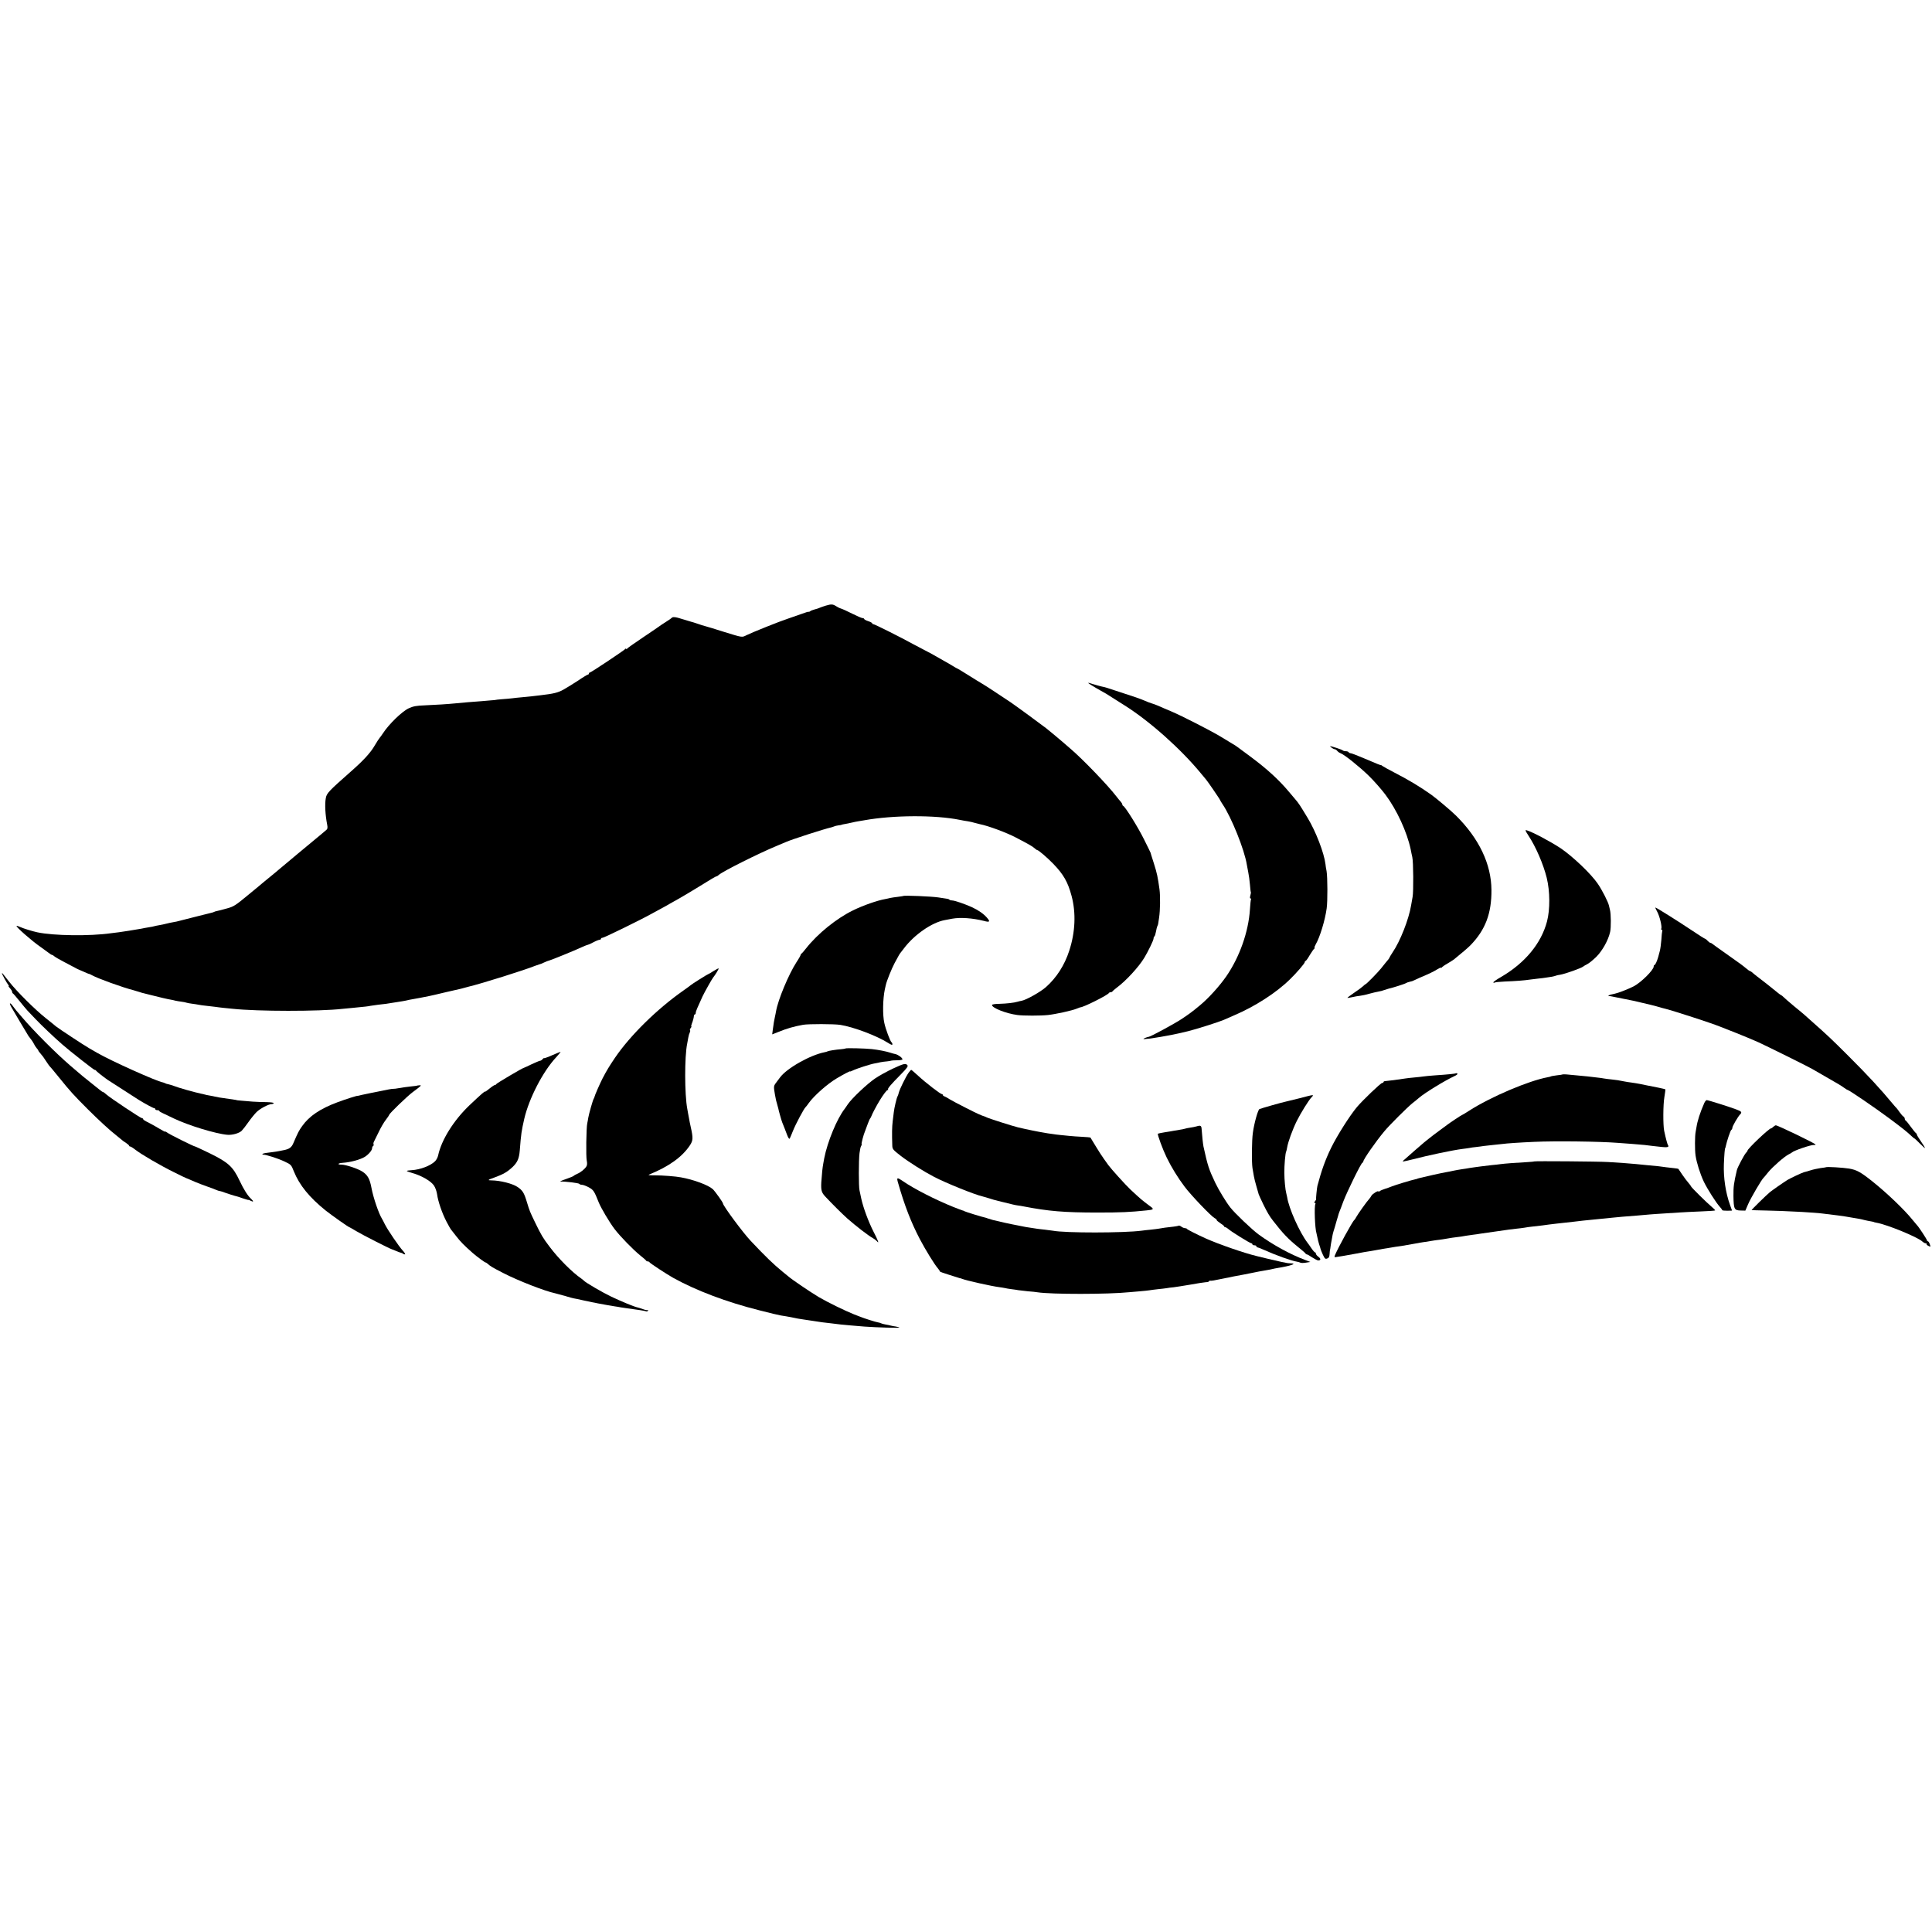
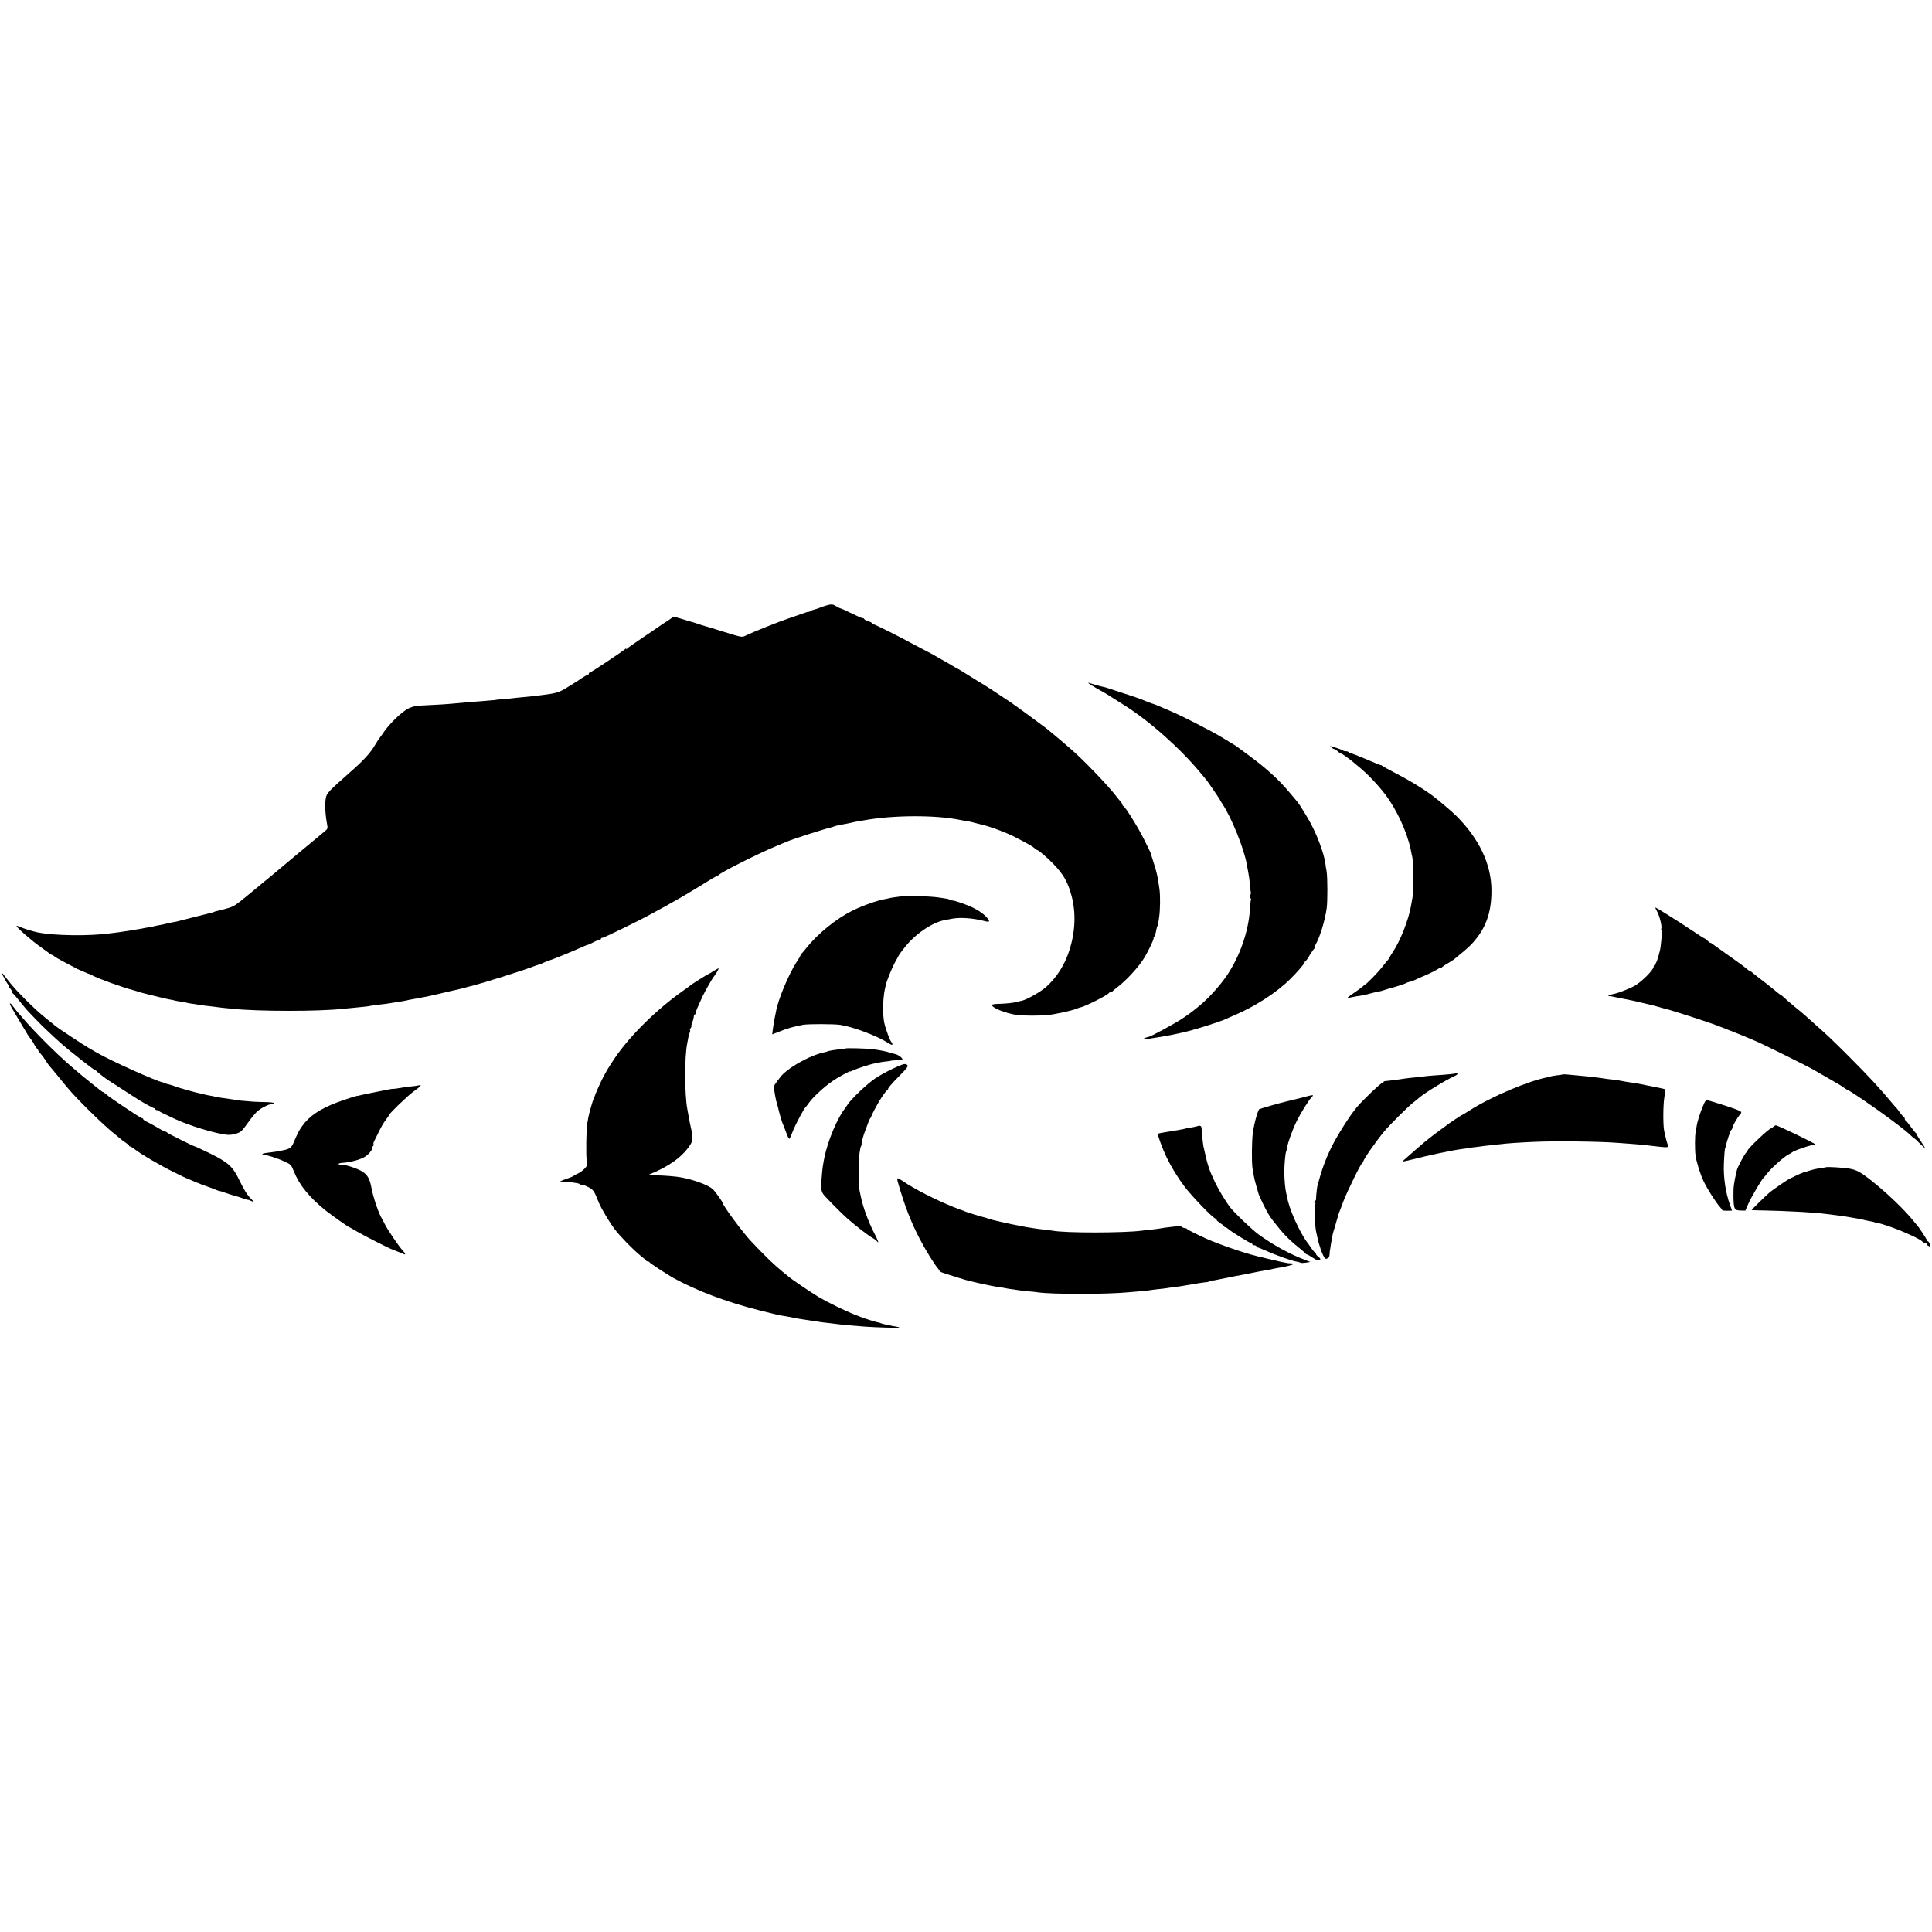
<svg xmlns="http://www.w3.org/2000/svg" version="1.0" width="1916pt" height="1916pt" viewBox="0 0 1916 1916" preserveAspectRatio="xMidYMid meet">
  <g transform="translate(0,1916) scale(0.1,-0.1)" fill="#000000" stroke="none">
    <path d="M8190 13154 c-25 -8 -52 -17 -60 -21 -19 -8 -19 -8 -55 -18 -16 -4 -36 -12 -42 -18 -7 -5 -13 -7 -13 -4 0 3 -30 -6 -67 -20 -38 -13 -99 -35 -138 -48 -83 -27 -352 -135 -411 -164 -48 -24 -37 -25 -229 34 -82 26 -163 51 -180 55 -16 4 -52 15 -79 25 -26 9 -56 18 -65 20 -9 2 -47 14 -86 26 -68 22 -95 24 -105 10 -3 -4 -30 -22 -60 -41 -30 -19 -57 -37 -60 -40 -3 -3 -75 -52 -160 -109 -85 -57 -158 -108 -162 -115 -4 -6 -8 -6 -8 -1 0 6 -3 6 -8 0 -10 -14 -342 -235 -353 -235 -5 0 -9 -4 -9 -10 0 -5 -4 -10 -9 -10 -5 0 -49 -26 -97 -59 -49 -32 -114 -72 -144 -89 -57 -32 -101 -42 -230 -57 -25 -3 -63 -7 -85 -10 -22 -2 -67 -7 -100 -10 -33 -3 -76 -7 -95 -10 -19 -2 -64 -7 -100 -9 -36 -3 -65 -6 -65 -7 0 -1 -18 -3 -40 -4 -22 -2 -69 -6 -105 -9 -36 -3 -94 -7 -130 -10 -36 -3 -90 -8 -120 -11 -81 -8 -192 -15 -308 -20 -83 -3 -114 -9 -158 -29 -67 -31 -199 -159 -258 -251 -11 -16 -24 -35 -30 -41 -6 -6 -29 -42 -51 -79 -42 -72 -111 -147 -234 -255 -223 -197 -241 -216 -250 -265 -11 -59 -6 -163 14 -266 5 -25 3 -40 -7 -48 -7 -6 -31 -26 -53 -45 -22 -19 -125 -104 -229 -190 -103 -86 -194 -162 -202 -169 -7 -7 -19 -16 -26 -22 -29 -23 -123 -100 -128 -105 -3 -3 -66 -56 -141 -117 -126 -104 -141 -114 -212 -133 -42 -12 -85 -23 -97 -25 -11 -2 -24 -6 -28 -9 -5 -3 -19 -7 -33 -10 -13 -3 -78 -19 -144 -36 -66 -17 -128 -33 -138 -35 -10 -2 -26 -6 -35 -9 -9 -3 -33 -8 -52 -11 -19 -3 -51 -10 -70 -15 -19 -5 -51 -12 -70 -15 -19 -3 -43 -8 -53 -11 -11 -3 -29 -7 -40 -8 -12 -2 -35 -6 -52 -9 -16 -4 -46 -9 -65 -12 -19 -3 -60 -10 -90 -15 -30 -5 -75 -12 -100 -15 -25 -3 -61 -7 -80 -10 -211 -30 -568 -25 -729 9 -52 11 -138 38 -169 52 -19 9 -36 14 -38 11 -8 -8 151 -148 238 -208 46 -33 88 -63 95 -69 7 -5 15 -10 19 -10 4 0 15 -6 23 -14 9 -8 51 -32 93 -54 42 -23 92 -49 110 -58 18 -10 35 -19 38 -19 3 -1 26 -11 53 -23 26 -12 48 -21 50 -20 1 1 16 -6 32 -15 56 -31 299 -119 405 -146 25 -7 52 -15 60 -18 8 -3 20 -7 25 -8 6 -2 39 -10 75 -19 93 -24 192 -47 215 -50 11 -2 31 -6 45 -10 14 -3 41 -8 60 -10 19 -2 42 -7 50 -10 8 -3 33 -7 55 -10 22 -3 51 -7 64 -10 13 -3 49 -8 80 -11 31 -3 70 -8 86 -10 17 -3 53 -7 80 -10 28 -3 68 -7 90 -9 248 -27 863 -27 1090 -1 17 2 59 6 95 9 137 13 161 16 183 21 12 2 47 7 77 11 68 7 96 11 135 18 17 3 48 8 70 11 22 3 54 9 70 12 17 4 32 7 35 8 3 1 28 5 55 10 28 5 52 9 55 10 5 1 52 10 95 19 11 2 81 18 155 36 74 17 143 33 153 35 10 2 27 7 37 10 10 3 27 8 37 10 124 29 560 166 663 208 14 5 31 11 38 13 8 1 29 10 48 19 19 9 42 18 52 20 21 5 247 97 320 131 29 13 56 24 61 24 4 0 29 11 55 25 26 14 54 25 62 25 7 0 14 5 14 10 0 6 7 10 16 10 14 0 371 174 484 237 30 17 78 43 105 57 28 15 64 35 80 45 17 10 56 32 89 50 32 18 106 62 165 98 153 95 201 123 208 123 4 0 14 6 22 14 43 37 393 212 571 286 41 17 84 35 95 40 61 27 378 129 449 145 6 1 18 5 27 9 9 4 29 9 45 11 16 2 29 4 29 5 0 2 21 6 65 14 19 4 42 9 50 11 8 2 31 7 50 10 19 3 46 7 60 10 287 52 706 54 950 4 25 -5 61 -12 80 -14 19 -3 49 -10 65 -15 17 -5 41 -11 55 -14 78 -15 265 -84 355 -132 127 -66 167 -89 185 -106 11 -10 22 -18 26 -18 12 0 98 -73 158 -135 102 -105 146 -181 183 -320 45 -168 37 -360 -23 -543 -46 -143 -126 -268 -231 -361 -54 -48 -194 -127 -242 -136 -13 -2 -30 -6 -39 -9 -36 -11 -110 -19 -180 -21 -39 0 -73 -5 -74 -11 -4 -28 137 -85 252 -100 59 -8 230 -8 304 0 79 9 238 44 281 62 19 8 36 14 37 14 24 -4 277 122 286 143 2 4 10 7 17 7 7 0 15 3 17 8 2 4 21 20 43 37 92 68 217 204 273 296 39 65 92 174 92 191 0 9 4 19 9 22 4 3 11 24 15 47 4 23 10 47 13 53 4 6 8 17 9 26 1 8 5 35 9 60 11 72 13 210 4 280 -17 122 -25 161 -55 255 -31 97 -31 98 -33 107 -1 4 -31 65 -66 135 -61 123 -187 324 -206 331 -5 2 -9 9 -9 14 0 6 -7 18 -15 27 -9 9 -29 34 -46 56 -83 108 -332 367 -453 470 -32 28 -69 59 -81 70 -26 23 -126 106 -160 133 -53 41 -296 219 -353 258 -127 85 -246 163 -282 184 -19 11 -78 47 -130 80 -52 33 -102 63 -110 67 -8 3 -31 16 -50 28 -19 12 -62 37 -95 55 -33 18 -73 41 -90 51 -16 10 -48 27 -70 38 -22 11 -83 43 -135 71 -152 83 -387 200 -399 200 -6 0 -11 4 -11 8 0 5 -18 15 -40 22 -22 7 -40 17 -40 22 0 4 -7 8 -15 8 -9 0 -55 20 -103 44 -48 24 -98 47 -112 51 -14 4 -36 15 -49 24 -32 20 -47 21 -101 5z" />
    <path d="M10825 12364 c22 -14 60 -36 85 -50 51 -28 59 -32 155 -94 39 -25 78 -49 87 -55 251 -158 558 -432 758 -675 25 -30 47 -57 50 -60 12 -12 140 -199 140 -205 0 -2 11 -20 24 -40 88 -129 218 -453 241 -600 2 -11 8 -44 14 -74 6 -29 14 -86 17 -125 3 -39 7 -72 9 -74 2 -2 -1 -17 -5 -33 -5 -18 -5 -29 1 -29 6 0 8 -3 6 -7 -3 -5 -8 -49 -11 -100 -14 -224 -103 -475 -235 -666 -69 -99 -178 -219 -261 -287 -83 -69 -103 -83 -182 -136 -73 -48 -304 -173 -325 -176 -14 -1 -53 -17 -53 -21 0 -3 12 -2 28 0 15 2 34 4 42 4 8 1 53 8 100 16 47 8 96 17 110 20 20 3 111 24 165 37 80 20 301 90 350 111 17 8 64 28 105 46 205 87 418 224 553 357 64 62 147 158 147 171 0 6 3 11 8 11 4 0 23 26 41 58 19 31 39 60 45 64 6 4 7 8 3 8 -5 0 1 16 12 36 40 68 92 237 108 356 10 70 9 311 -1 368 -5 25 -10 56 -11 70 -14 112 -95 323 -176 457 -79 131 -91 149 -124 187 -5 6 -32 38 -60 71 -103 123 -219 229 -390 356 -145 107 -135 101 -166 119 -13 8 -71 43 -129 78 -93 56 -380 203 -482 246 -21 9 -54 23 -73 31 -19 8 -50 21 -67 29 -18 8 -44 17 -58 21 -14 4 -43 15 -65 25 -49 21 -107 41 -250 87 -60 19 -117 38 -125 41 -18 6 -27 8 -60 15 -14 3 -47 13 -75 21 -66 21 -67 20 -20 -10z" />
    <path d="M13206 11745 c10 -8 24 -15 30 -15 6 0 18 -7 25 -16 7 -9 22 -20 34 -24 38 -14 184 -131 279 -223 52 -51 126 -135 165 -187 113 -150 215 -372 251 -543 5 -29 13 -63 16 -77 11 -44 13 -343 3 -395 -5 -27 -12 -66 -15 -85 -23 -138 -108 -355 -184 -466 -16 -25 -30 -47 -30 -50 0 -3 -5 -10 -10 -17 -15 -17 -41 -50 -73 -90 -30 -38 -146 -157 -154 -157 -2 0 -14 -9 -26 -21 -12 -11 -52 -41 -90 -66 -37 -25 -66 -47 -64 -49 1 -2 23 2 47 7 25 6 61 12 80 14 19 2 60 11 90 20 30 8 70 18 89 21 19 3 46 10 60 16 14 5 34 11 45 14 35 7 161 47 171 55 6 4 22 10 37 13 14 2 34 9 44 15 11 5 35 17 54 25 91 38 137 60 172 82 21 13 38 21 38 17 0 -5 4 -3 8 2 4 6 29 24 56 39 26 16 56 34 65 41 74 60 141 117 164 141 148 152 210 316 208 549 -2 255 -122 508 -350 735 -45 45 -193 170 -246 208 -111 79 -226 148 -364 219 -58 30 -112 60 -120 66 -8 7 -16 11 -17 10 -4 -2 -25 6 -182 73 -57 24 -109 44 -117 44 -8 0 -17 5 -20 10 -3 6 -16 10 -29 10 -12 0 -26 4 -31 9 -9 8 -109 41 -124 41 -3 0 4 -7 15 -15z" />
-     <path d="M15158 10873 c72 -108 148 -284 181 -418 33 -134 34 -314 3 -433 -58 -219 -217 -411 -454 -550 -43 -24 -78 -49 -78 -54 0 -5 5 -6 11 -3 5 4 52 9 102 11 104 4 199 11 248 19 19 3 55 7 82 10 26 2 62 7 80 10 17 3 44 7 59 9 15 3 31 7 35 9 5 3 26 8 48 11 47 8 203 63 225 80 8 7 28 18 44 26 16 8 55 40 87 71 60 60 119 165 137 247 10 43 9 179 -2 220 -3 12 -8 31 -10 42 -8 36 -68 154 -110 215 -66 98 -248 271 -369 353 -98 65 -277 160 -334 177 -21 6 -19 1 15 -52z" />
    <path d="M8957 10274 c-1 -1 -24 -4 -52 -8 -27 -3 -61 -8 -75 -11 -14 -4 -36 -8 -50 -11 -81 -14 -219 -63 -320 -112 -165 -81 -350 -230 -466 -377 -21 -27 -42 -51 -46 -53 -5 -2 -8 -8 -8 -12 0 -5 -18 -38 -41 -72 -78 -121 -183 -372 -203 -488 -2 -14 -7 -36 -10 -50 -8 -34 -15 -76 -22 -132 l-6 -46 64 25 c80 33 153 54 243 70 52 9 305 9 369 -1 128 -20 360 -107 474 -179 31 -20 42 -23 42 -13 0 8 -4 17 -9 20 -12 8 -58 129 -71 191 -18 79 -15 239 5 333 3 12 7 32 10 44 8 39 58 162 86 215 40 75 53 97 59 103 3 3 18 23 34 44 102 136 278 258 405 281 14 2 48 9 74 14 82 15 204 6 315 -22 58 -16 65 -8 29 33 -33 38 -85 74 -150 104 -72 32 -170 66 -195 66 -10 0 -22 3 -26 7 -3 4 -12 8 -19 9 -7 1 -48 7 -92 14 -65 10 -339 22 -348 14z" />
    <path d="M16435 10118 c25 -46 50 -151 40 -168 -3 -5 -2 -10 4 -10 6 0 8 -6 6 -12 -2 -7 -7 -47 -9 -88 -3 -41 -10 -91 -15 -110 -5 -19 -13 -46 -16 -60 -12 -42 -29 -80 -37 -80 -5 0 -8 -7 -8 -15 0 -35 -129 -162 -201 -198 -65 -32 -149 -64 -186 -72 -16 -3 -33 -7 -40 -9 -7 -1 -16 -6 -20 -10 -4 -4 -3 -7 2 -5 6 1 21 0 35 -4 14 -3 63 -13 110 -22 47 -9 92 -18 100 -20 8 -2 47 -11 85 -20 39 -9 77 -18 85 -20 12 -2 81 -21 110 -30 3 -1 19 -5 35 -9 90 -23 450 -140 540 -176 11 -4 85 -34 165 -65 80 -32 179 -73 220 -92 77 -35 503 -246 530 -263 8 -5 67 -39 130 -75 150 -86 150 -86 187 -112 17 -13 35 -23 38 -23 12 0 280 -183 410 -280 130 -97 178 -135 222 -177 13 -13 26 -23 29 -23 2 0 27 -23 54 -51 28 -28 50 -48 50 -43 0 4 -18 34 -40 65 -22 32 -40 62 -40 67 0 6 -4 12 -8 14 -5 2 -28 30 -52 63 -24 33 -47 62 -52 63 -4 2 -8 10 -8 17 0 8 -6 18 -13 22 -8 4 -24 24 -38 43 -13 19 -27 37 -30 40 -4 3 -23 25 -44 50 -113 137 -243 278 -436 470 -164 164 -209 206 -349 330 -40 36 -78 70 -84 75 -6 6 -51 43 -101 84 -49 41 -97 82 -105 91 -9 9 -21 19 -26 21 -6 2 -29 19 -50 37 -38 32 -127 102 -193 152 -18 14 -39 31 -46 38 -8 6 -17 12 -20 12 -4 0 -22 12 -40 28 -37 31 -46 37 -204 149 -64 45 -121 86 -128 92 -7 6 -16 11 -21 11 -5 0 -17 9 -27 20 -10 11 -21 20 -25 20 -4 0 -63 37 -131 83 -144 96 -353 227 -362 227 -3 0 5 -19 18 -42z" />
    <path d="M7076 9530 c-25 -17 -49 -30 -51 -30 -6 0 -168 -102 -175 -110 -3 -3 -36 -28 -75 -55 -258 -181 -525 -443 -676 -665 -57 -84 -85 -131 -124 -206 -28 -55 -79 -172 -80 -184 0 -3 -3 -10 -7 -16 -9 -14 -48 -152 -54 -189 -2 -16 -7 -41 -10 -55 -10 -42 -14 -333 -5 -371 5 -22 4 -43 -2 -54 -15 -27 -58 -62 -92 -76 -16 -7 -32 -16 -35 -20 -3 -4 -39 -19 -80 -33 -41 -14 -64 -25 -50 -24 46 2 180 -14 186 -23 3 -5 14 -9 26 -9 11 0 41 -11 67 -25 47 -26 54 -37 99 -150 22 -55 106 -197 157 -264 54 -71 183 -204 255 -262 30 -24 57 -47 58 -51 2 -5 10 -8 17 -8 7 0 15 -4 17 -9 3 -8 169 -117 233 -153 229 -127 530 -241 857 -323 101 -26 197 -49 213 -51 17 -3 39 -6 50 -8 11 -2 34 -6 50 -9 54 -12 90 -18 120 -22 17 -2 62 -9 100 -15 73 -12 98 -15 180 -24 28 -3 68 -8 90 -11 39 -4 136 -13 239 -21 123 -9 350 -15 345 -10 -4 4 -20 8 -37 11 -17 2 -39 6 -49 9 -10 3 -33 8 -52 11 -19 3 -39 9 -44 12 -6 3 -20 8 -31 9 -21 3 -134 39 -171 54 -11 4 -40 16 -65 25 -94 38 -256 117 -349 171 -82 49 -272 177 -307 209 -7 5 -31 26 -55 45 -85 69 -170 151 -314 304 -77 81 -275 349 -275 371 0 11 -78 120 -101 142 -44 40 -191 95 -316 117 -50 10 -184 20 -257 20 -62 0 -74 2 -55 9 193 79 324 173 400 287 33 49 34 74 9 185 -6 28 -14 64 -16 80 -3 17 -7 40 -10 53 -2 12 -6 32 -8 45 -27 143 -28 517 -1 647 3 14 8 41 11 60 3 19 10 42 15 51 4 9 6 19 2 22 -3 4 0 13 7 22 7 8 10 15 6 15 -3 0 -1 12 5 28 12 30 20 61 21 80 1 6 5 12 10 12 4 0 8 7 8 16 0 14 16 51 68 164 18 38 91 169 104 185 22 27 59 88 55 91 -2 2 -25 -10 -51 -26z" />
    <path d="M20 9506 c0 -9 48 -96 62 -113 6 -7 7 -13 4 -13 -4 0 2 -10 14 -22 11 -12 20 -27 20 -34 0 -7 3 -14 8 -16 4 -1 33 -36 65 -75 32 -40 68 -83 80 -96 12 -13 50 -52 84 -88 53 -56 182 -179 263 -249 74 -65 310 -250 318 -250 6 0 12 -3 14 -7 3 -7 66 -57 114 -91 19 -13 274 -177 309 -199 65 -40 145 -83 154 -83 6 0 11 -4 11 -10 0 -5 9 -10 20 -10 11 0 20 -3 20 -8 0 -4 15 -13 33 -21 17 -8 68 -32 111 -53 144 -69 415 -152 531 -162 49 -4 117 15 142 40 11 11 41 49 66 85 26 37 62 81 80 99 33 34 119 80 149 80 9 0 19 4 23 9 3 6 -28 10 -72 11 -43 0 -105 3 -138 5 -96 8 -160 13 -160 15 0 1 -9 3 -20 4 -23 3 -106 15 -150 22 -16 3 -37 7 -45 9 -8 2 -31 7 -50 10 -19 3 -43 8 -52 11 -9 3 -25 6 -35 8 -62 13 -230 60 -273 78 -14 5 -36 12 -49 15 -14 2 -29 7 -35 11 -6 3 -16 7 -22 8 -58 9 -515 214 -649 292 -17 9 -53 30 -80 46 -59 34 -301 194 -330 217 -11 10 -56 46 -100 81 -110 87 -290 267 -365 363 -74 94 -70 90 -70 81z" />
    <path d="M112 9173 c20 -36 145 -246 171 -288 7 -10 18 -25 25 -33 7 -8 20 -28 29 -45 8 -17 22 -37 29 -45 8 -7 14 -17 14 -20 0 -4 11 -19 24 -33 13 -14 36 -45 51 -70 16 -24 31 -46 34 -49 4 -3 47 -54 96 -115 114 -141 144 -174 290 -320 99 -99 222 -212 270 -248 5 -4 26 -21 45 -37 19 -17 47 -38 63 -47 15 -10 27 -21 27 -25 0 -4 5 -8 11 -8 5 0 27 -13 47 -29 57 -46 253 -160 387 -226 66 -33 122 -60 125 -60 8 -3 42 -17 87 -37 23 -10 75 -30 115 -44 40 -14 82 -29 93 -35 11 -5 29 -11 40 -12 11 -2 32 -9 46 -15 21 -8 96 -32 119 -37 3 0 30 -9 60 -20 30 -10 55 -17 55 -15 0 2 10 -2 23 -9 26 -14 29 -5 4 18 -35 32 -73 91 -117 184 -64 136 -111 179 -290 267 -79 38 -146 70 -150 70 -13 0 -260 123 -277 138 -10 8 -18 12 -18 9 0 -4 -28 10 -62 31 -35 21 -76 44 -92 52 -56 28 -66 35 -66 42 0 5 -5 8 -11 8 -13 0 -318 203 -353 235 -15 14 -30 25 -34 25 -4 0 -21 11 -37 25 -17 13 -57 46 -90 72 -72 57 -88 71 -123 101 -15 13 -49 42 -76 65 -146 126 -360 341 -476 477 -30 36 -57 67 -60 70 -3 3 -16 20 -29 38 -31 44 -45 41 -19 -5z" />
    <path d="M8385 8762 c-2 -2 -21 -5 -42 -7 -54 -4 -126 -16 -135 -21 -4 -3 -18 -7 -30 -9 -143 -28 -376 -159 -443 -251 -11 -15 -30 -40 -42 -56 -21 -29 -21 -36 -8 -112 9 -51 12 -65 24 -104 5 -18 10 -35 10 -37 0 -8 31 -118 38 -135 3 -8 7 -17 8 -20 1 -3 7 -18 14 -35 6 -16 19 -49 28 -73 9 -24 19 -39 23 -35 4 4 19 40 34 78 25 64 110 223 125 235 4 3 18 21 31 40 52 73 185 191 280 247 71 42 130 72 130 68 0 -3 13 1 28 9 33 17 175 63 217 70 17 3 43 8 59 12 16 3 43 7 61 8 17 2 35 4 41 7 5 2 33 4 61 4 29 0 53 4 53 9 0 15 -42 46 -69 52 -14 3 -37 9 -51 14 -39 13 -119 29 -185 36 -66 7 -254 12 -260 6z" />
-     <path d="M5478 8696 c-42 -19 -79 -32 -81 -30 -2 3 -10 -2 -17 -11 -7 -8 -18 -15 -25 -15 -6 0 -44 -16 -84 -35 -39 -19 -74 -35 -76 -35 -11 0 -270 -153 -273 -161 -2 -5 -8 -9 -14 -9 -5 0 -30 -16 -54 -36 -24 -20 -44 -34 -44 -30 0 8 -42 -29 -155 -136 -155 -148 -277 -342 -310 -497 -4 -19 -17 -44 -30 -57 -45 -45 -147 -84 -233 -89 -23 -1 -44 -4 -47 -7 -3 -3 23 -12 57 -22 89 -25 184 -80 212 -124 14 -20 27 -59 31 -87 9 -68 49 -186 93 -270 20 -38 39 -72 42 -75 3 -3 27 -34 54 -69 44 -57 81 -94 165 -168 39 -34 119 -93 126 -93 4 0 13 -6 20 -12 29 -26 43 -35 160 -95 146 -75 411 -178 508 -198 10 -2 27 -7 37 -10 10 -3 27 -8 37 -10 10 -2 34 -9 53 -15 19 -6 46 -13 60 -16 14 -2 57 -11 95 -20 39 -9 79 -17 90 -19 11 -2 34 -6 50 -10 67 -13 132 -24 169 -30 21 -3 48 -7 60 -10 12 -2 39 -6 61 -9 95 -12 188 -27 195 -31 5 -3 12 0 16 7 4 7 4 10 0 6 -4 -3 -27 0 -49 9 -23 8 -49 16 -58 18 -32 7 -156 58 -257 106 -88 42 -256 140 -272 159 -3 3 -14 13 -26 21 -89 61 -226 198 -312 313 -68 89 -84 117 -142 236 -58 120 -56 116 -85 210 -27 90 -42 114 -90 147 -50 35 -173 66 -262 67 -40 0 -36 5 24 26 96 35 132 56 186 106 49 47 65 84 72 166 13 167 17 191 44 311 47 203 185 471 316 611 26 28 48 56 44 55 -2 0 -39 -15 -81 -33z" />
    <path d="M8854 8562 c-55 -26 -134 -69 -175 -97 -78 -53 -230 -196 -270 -255 -13 -19 -27 -39 -31 -45 -76 -96 -172 -327 -204 -492 -2 -13 -6 -35 -9 -50 -8 -42 -14 -99 -20 -188 -4 -79 2 -101 39 -141 72 -77 166 -170 218 -217 84 -74 205 -168 256 -197 15 -8 32 -22 39 -30 25 -30 12 6 -36 99 -49 97 -100 234 -120 326 -6 28 -14 64 -17 80 -9 39 -9 294 0 369 4 33 11 65 16 71 5 7 8 14 5 17 -5 5 19 97 35 133 4 11 16 43 26 70 10 28 21 52 25 55 3 3 9 15 13 26 6 18 48 98 81 152 35 57 69 102 78 102 6 0 8 3 4 6 -7 7 26 47 126 148 61 62 75 82 66 92 -17 21 -35 17 -145 -34z" />
-     <path d="M9011 8522 c-28 -40 -88 -162 -97 -197 -4 -17 -10 -34 -14 -40 -7 -11 -32 -114 -36 -155 -2 -14 -7 -54 -11 -90 -7 -58 -8 -121 -4 -242 1 -34 8 -42 84 -101 79 -61 230 -156 332 -209 115 -60 407 -178 479 -193 11 -3 40 -11 65 -19 25 -9 66 -20 91 -26 153 -38 161 -40 195 -45 17 -2 41 -6 55 -9 247 -48 404 -61 735 -61 236 0 319 4 484 21 73 7 78 12 39 40 -85 63 -95 72 -198 168 -46 43 -193 206 -218 241 -4 6 -23 33 -43 60 -20 28 -58 86 -84 130 -26 44 -49 82 -51 84 -1 1 -38 5 -81 7 -43 2 -100 6 -128 9 -27 3 -68 7 -90 9 -22 2 -61 7 -85 11 -25 3 -57 8 -71 11 -58 9 -181 34 -264 54 -58 14 -295 90 -310 99 -5 3 -12 6 -15 7 -39 12 -73 27 -189 86 -75 38 -149 77 -166 88 -16 11 -38 23 -47 26 -10 4 -18 10 -18 15 0 5 -4 9 -10 9 -15 0 -163 115 -234 181 -35 32 -66 59 -69 59 -3 0 -15 -13 -26 -28z" />
    <path d="M14439 8516 c-4 -4 -77 -12 -214 -21 -44 -3 -91 -8 -105 -10 -14 -2 -54 -7 -90 -10 -36 -3 -76 -8 -90 -10 -69 -11 -177 -25 -207 -27 -7 -1 -13 -5 -13 -10 0 -4 -6 -8 -13 -8 -14 0 -193 -171 -251 -240 -72 -86 -198 -286 -256 -405 -58 -120 -95 -224 -135 -375 -5 -19 -16 -130 -13 -133 1 -2 -3 -11 -11 -20 -9 -12 -10 -17 -2 -17 7 0 9 -5 6 -10 -13 -21 -5 -243 11 -292 3 -10 7 -30 10 -45 3 -16 10 -44 16 -63 7 -19 13 -40 14 -45 1 -6 11 -32 23 -58 19 -40 24 -45 43 -38 17 6 22 17 24 47 1 21 3 39 4 39 1 0 3 14 5 30 2 17 7 46 11 65 4 19 8 42 9 50 1 8 6 26 10 40 5 14 10 30 11 35 1 6 10 37 20 70 10 33 19 62 19 65 1 3 5 14 9 25 5 11 22 56 38 100 38 100 178 385 190 385 4 0 8 5 8 11 0 20 122 196 208 299 50 61 227 237 280 280 24 19 54 43 65 53 61 52 256 171 351 215 22 10 35 21 29 25 -5 4 -12 5 -14 3z" />
    <path d="M15498 8505 c-2 -2 -27 -6 -57 -9 -29 -4 -57 -8 -61 -11 -3 -2 -17 -6 -31 -8 -189 -35 -566 -195 -779 -332 -39 -25 -72 -45 -75 -45 -4 0 -114 -73 -140 -93 -5 -4 -41 -31 -80 -59 -38 -28 -86 -64 -105 -80 -19 -16 -39 -32 -45 -36 -11 -8 -181 -157 -205 -179 -13 -12 -12 -14 10 -9 14 2 45 10 70 16 170 44 408 94 505 106 21 2 51 7 65 9 14 3 45 8 70 10 25 3 59 7 75 10 17 2 57 7 90 10 33 3 76 8 95 10 41 6 175 15 315 21 213 10 651 4 830 -10 39 -3 105 -8 148 -11 43 -3 95 -8 117 -10 22 -3 59 -7 82 -10 23 -2 64 -7 91 -10 52 -6 73 0 59 18 -7 11 -21 63 -38 142 -12 58 -11 261 2 335 7 41 11 76 10 77 -2 3 -127 29 -178 38 -18 4 -51 10 -73 15 -22 4 -60 11 -85 14 -25 3 -56 8 -70 11 -55 11 -84 16 -128 20 -26 2 -58 7 -72 9 -14 3 -50 8 -80 11 -30 3 -68 8 -85 10 -16 2 -64 6 -105 10 -41 4 -89 8 -107 10 -18 1 -33 1 -35 0z" />
    <path d="M4137 8394 c-1 -2 -31 -5 -67 -9 -36 -4 -87 -11 -113 -16 -26 -5 -51 -8 -55 -7 -4 1 -25 -2 -47 -6 -141 -28 -235 -47 -270 -55 -22 -6 -40 -10 -40 -9 0 4 -115 -32 -200 -64 -169 -63 -278 -136 -348 -235 -33 -46 -42 -64 -86 -166 -19 -46 -40 -62 -96 -73 -11 -2 -31 -6 -45 -9 -14 -3 -45 -8 -70 -11 -25 -3 -56 -8 -68 -9 -29 -4 -41 -15 -19 -16 21 -2 21 -2 92 -23 33 -10 88 -31 121 -47 60 -28 63 -32 88 -95 55 -137 154 -259 317 -390 61 -48 225 -164 233 -164 2 0 35 -19 72 -41 58 -35 319 -168 349 -178 6 -1 26 -10 45 -18 19 -8 40 -16 47 -17 7 -1 16 -5 19 -9 4 -4 13 -7 20 -7 7 0 -3 17 -22 38 -38 41 -151 207 -178 262 -9 19 -21 42 -26 50 -34 54 -87 209 -106 309 -17 91 -38 128 -90 162 -42 28 -164 69 -207 69 -46 0 -37 15 11 18 77 5 177 32 221 60 36 23 71 64 71 84 0 9 5 20 10 23 6 4 8 10 5 15 -3 5 -2 17 3 27 5 10 26 53 47 95 20 43 52 98 71 122 19 25 34 47 34 50 0 13 179 185 235 227 83 61 90 68 65 66 -12 -1 -22 -2 -23 -3z" />
    <path d="M12890 8269 c-63 -16 -124 -31 -135 -33 -37 -7 -250 -68 -265 -75 -15 -8 -52 -139 -65 -234 -11 -76 -13 -291 -4 -351 5 -28 11 -64 14 -81 2 -16 14 -61 25 -100 11 -38 22 -74 23 -80 1 -5 22 -50 46 -100 40 -81 61 -117 98 -164 96 -124 148 -178 244 -256 41 -33 76 -63 77 -67 2 -5 8 -8 12 -8 5 0 29 -13 53 -30 25 -16 52 -30 60 -30 27 0 28 17 2 36 -14 10 -25 24 -25 31 0 7 -4 13 -9 13 -4 0 -21 19 -37 43 -16 23 -32 47 -37 52 -79 104 -185 340 -202 452 -2 11 -6 29 -9 40 -9 31 -19 134 -19 203 -1 69 10 197 18 209 2 4 7 23 10 42 9 55 54 178 95 261 39 79 120 209 146 235 29 30 28 30 -116 -8z" />
    <path d="M16902 8222 c-43 -98 -69 -180 -78 -242 -1 -8 -5 -28 -8 -45 -8 -39 -9 -175 -1 -234 11 -72 44 -179 82 -260 36 -74 119 -205 160 -251 13 -14 23 -28 23 -31 0 -4 22 -6 48 -6 l49 1 -20 56 c-44 122 -66 272 -61 405 4 97 9 160 14 160 1 0 3 8 5 18 9 46 46 157 55 162 6 3 10 13 10 20 0 16 55 111 77 133 21 22 15 30 -39 50 -72 27 -279 92 -292 92 -6 0 -17 -13 -24 -28z" />
    <path d="M11868 7990 c-15 -4 -45 -11 -65 -13 -21 -3 -45 -8 -53 -11 -8 -3 -31 -7 -50 -10 -19 -3 -46 -8 -60 -10 -14 -3 -54 -10 -89 -15 -35 -6 -65 -12 -68 -14 -7 -7 48 -156 87 -236 49 -100 109 -198 179 -291 64 -85 261 -291 296 -310 14 -7 23 -16 21 -19 -2 -3 14 -17 35 -31 21 -13 39 -28 39 -32 0 -4 5 -8 10 -8 6 0 19 -8 30 -17 26 -25 217 -143 230 -143 5 0 10 -4 10 -10 0 -5 9 -10 20 -10 11 0 20 -4 20 -10 0 -5 4 -10 10 -10 5 0 33 -11 62 -24 117 -53 279 -111 329 -118 13 -2 29 -7 35 -10 6 -4 31 -4 55 0 l44 7 -50 19 c-150 56 -326 153 -465 255 -63 46 -234 209 -277 264 -41 51 -116 174 -151 247 -63 133 -75 168 -117 360 -5 26 -14 108 -18 169 -2 38 -10 43 -49 31z" />
    <path d="M17586 7985 c-8 -8 -18 -15 -22 -15 -20 0 -234 -203 -234 -222 0 -4 -6 -13 -14 -20 -17 -17 -85 -145 -91 -172 -30 -128 -35 -163 -34 -258 2 -129 8 -142 73 -143 l45 -1 28 65 c24 57 135 247 153 261 3 3 24 27 45 54 44 54 158 154 202 177 15 7 30 16 33 19 18 19 188 77 218 75 12 -1 19 1 17 5 -8 13 -374 190 -394 190 -5 0 -16 -7 -25 -15z" />
-     <path d="M15215 7642 c-2 -2 -34 -5 -72 -7 -87 -4 -231 -15 -263 -20 -14 -2 -54 -7 -90 -10 -36 -4 -81 -9 -100 -12 -19 -2 -46 -6 -60 -8 -14 -2 -38 -5 -55 -8 -16 -3 -50 -9 -75 -12 -25 -4 -63 -10 -85 -15 -22 -5 -56 -12 -75 -15 -19 -3 -75 -15 -125 -26 -132 -30 -160 -37 -160 -39 0 -1 -8 -3 -18 -5 -32 -6 -201 -57 -232 -70 -16 -7 -48 -18 -70 -25 -22 -7 -46 -17 -52 -23 -7 -5 -13 -7 -13 -3 0 13 -60 -24 -70 -43 -5 -11 -16 -25 -23 -33 -20 -20 -112 -150 -127 -178 -7 -14 -16 -27 -20 -30 -17 -12 -162 -277 -191 -348 -8 -21 -6 -22 21 -17 17 3 45 7 63 10 17 3 70 13 117 21 88 17 101 19 160 28 19 3 45 8 56 10 12 2 39 7 60 11 22 3 53 8 69 11 34 6 63 11 117 18 20 3 74 13 120 21 46 9 90 16 98 17 8 0 38 5 65 10 28 5 68 11 90 13 22 3 51 7 65 10 14 3 41 7 60 10 83 10 116 15 139 20 14 2 45 7 70 10 25 3 56 7 69 10 12 2 75 11 140 20 64 9 131 19 147 21 17 2 50 6 75 9 25 2 61 7 80 10 19 4 51 8 70 10 82 9 147 17 170 21 14 2 48 6 75 9 28 3 68 8 90 10 22 3 63 7 90 10 28 3 66 7 85 10 19 2 64 7 100 10 99 10 141 14 190 19 48 5 133 13 245 21 39 3 95 8 125 11 30 2 89 7 130 9 41 3 111 7 155 10 44 3 143 8 220 11 77 3 142 7 144 10 3 2 -13 19 -35 37 -44 36 -204 194 -204 202 0 3 -11 18 -24 33 -14 15 -41 52 -62 82 -20 30 -38 56 -39 58 -2 2 -20 5 -41 7 -22 2 -57 6 -79 9 -22 3 -56 7 -75 10 -19 2 -71 7 -115 11 -44 5 -93 9 -110 11 -34 4 -150 12 -275 20 -96 6 -730 11 -735 6z" />
    <path d="M18107 7584 c-1 -1 -24 -5 -52 -8 -27 -4 -75 -14 -105 -24 -30 -9 -57 -17 -60 -17 -24 -7 -138 -61 -164 -77 -55 -35 -153 -104 -175 -122 -40 -34 -185 -176 -180 -177 2 -1 67 -2 144 -4 177 -3 491 -20 560 -30 29 -4 78 -10 155 -19 40 -5 103 -15 140 -22 14 -3 38 -7 54 -9 15 -2 35 -7 45 -9 9 -3 32 -8 51 -12 45 -8 65 -12 65 -14 0 -1 11 -3 25 -6 104 -18 407 -142 454 -186 11 -10 26 -18 33 -18 8 0 12 -3 9 -8 -2 -4 6 -12 19 -18 22 -11 23 -10 13 17 -5 16 -14 29 -19 29 -5 0 -9 5 -9 10 0 9 -85 138 -99 150 -3 3 -24 28 -46 55 -78 97 -251 263 -395 378 -117 93 -156 115 -232 128 -62 10 -223 20 -231 13z" />
    <path d="M8907 7427 c64 -224 129 -391 216 -557 54 -103 145 -251 177 -287 11 -13 20 -26 20 -31 0 -4 35 -17 78 -30 42 -13 84 -26 92 -29 8 -3 20 -7 25 -8 6 0 17 -4 25 -7 40 -17 297 -74 370 -83 19 -2 44 -7 56 -9 11 -3 40 -8 65 -11 24 -3 55 -7 68 -10 13 -2 56 -7 95 -11 39 -3 82 -7 96 -10 135 -21 698 -21 910 1 19 2 67 6 105 9 39 3 81 8 95 10 14 3 52 7 85 11 33 3 71 8 85 10 14 3 45 7 70 9 25 3 99 15 165 26 66 12 135 23 152 24 18 0 33 5 33 9 0 4 6 7 13 6 10 -2 38 2 112 18 11 2 31 6 45 9 14 2 36 7 50 10 14 3 36 8 50 10 14 3 48 9 75 14 28 6 61 12 75 15 14 3 48 9 75 15 28 5 66 12 85 15 19 3 42 8 50 10 8 2 31 7 50 10 125 20 197 44 135 46 -17 0 -37 2 -45 4 -8 2 -31 7 -50 10 -19 4 -80 18 -135 31 -55 14 -107 26 -115 28 -121 29 -372 116 -500 173 -93 42 -185 89 -188 95 -2 5 -11 8 -20 8 -9 0 -26 7 -36 15 -10 8 -22 12 -27 10 -4 -3 -27 -7 -51 -10 -59 -6 -118 -14 -147 -20 -13 -2 -49 -7 -80 -10 -31 -3 -71 -7 -89 -10 -177 -23 -759 -24 -882 0 -10 2 -45 6 -77 10 -32 3 -69 8 -83 10 -14 2 -43 6 -65 10 -23 3 -52 8 -65 11 -14 3 -38 8 -55 11 -62 11 -207 43 -248 54 -23 7 -45 13 -49 15 -5 1 -9 2 -10 4 -2 1 -10 3 -18 5 -28 5 -195 57 -205 63 -5 4 -14 7 -20 8 -5 1 -46 17 -90 34 -181 73 -392 181 -500 256 -60 41 -65 39 -48 -19z" />
  </g>
</svg>